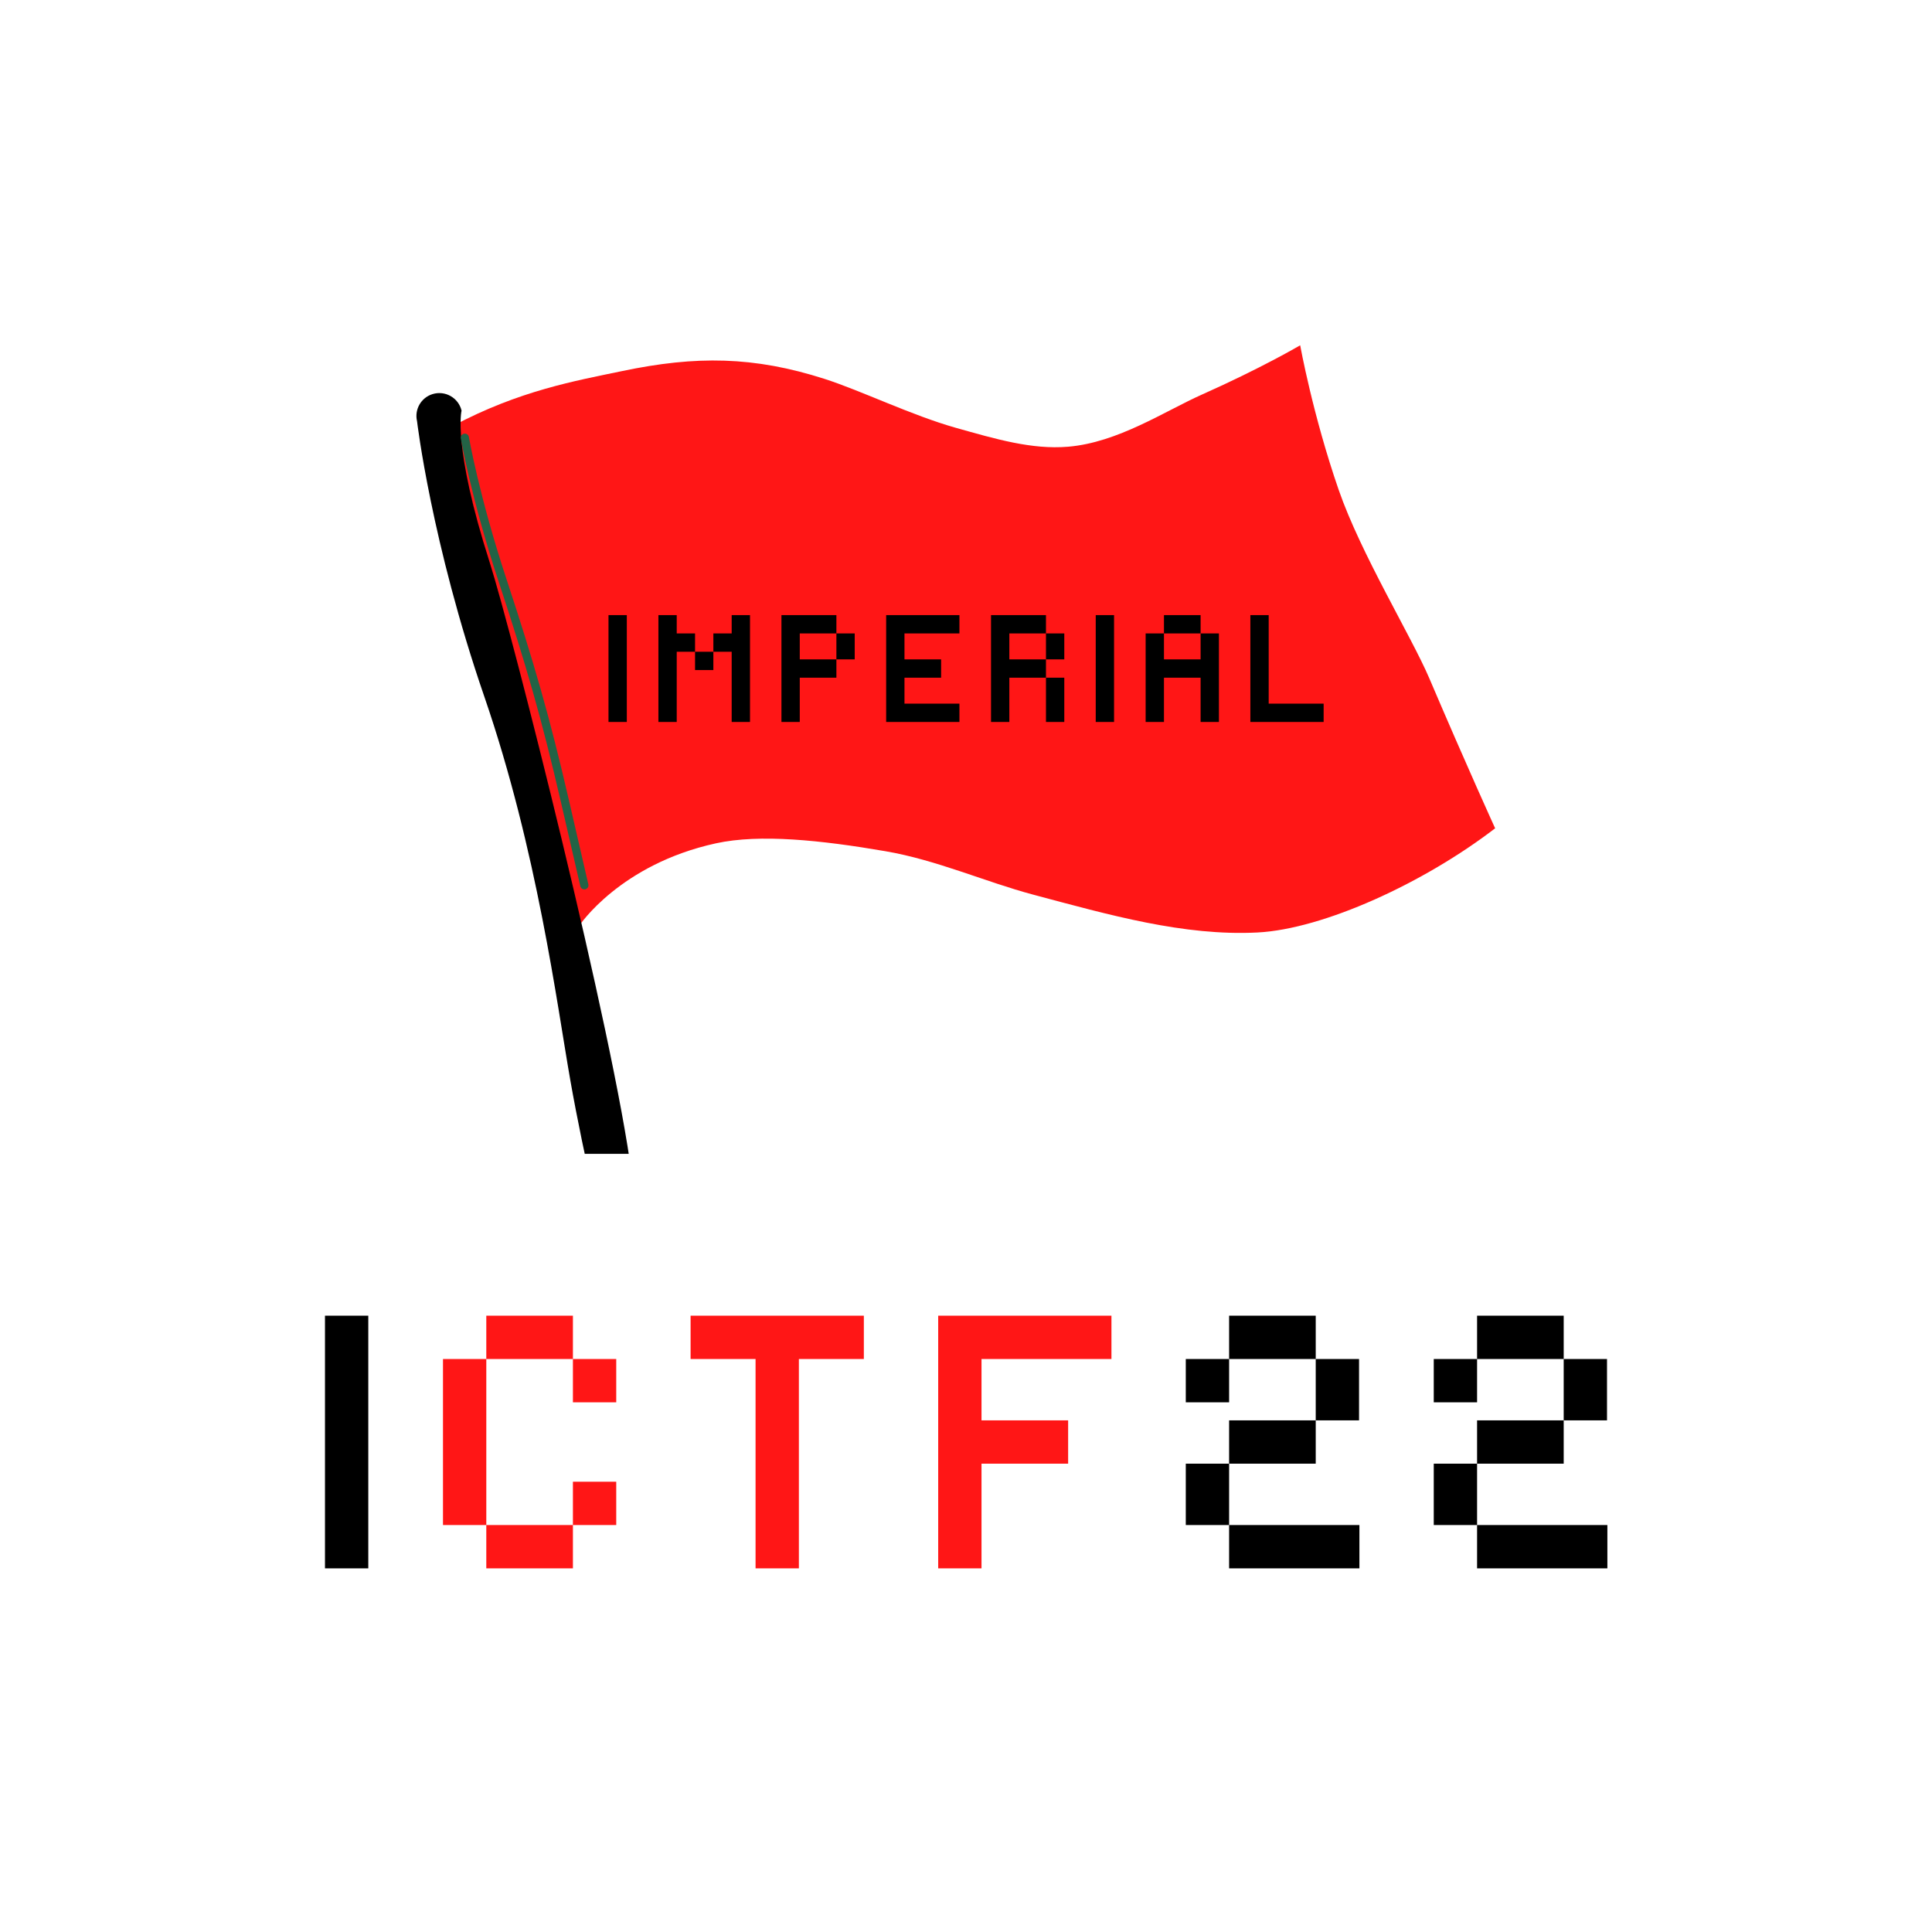
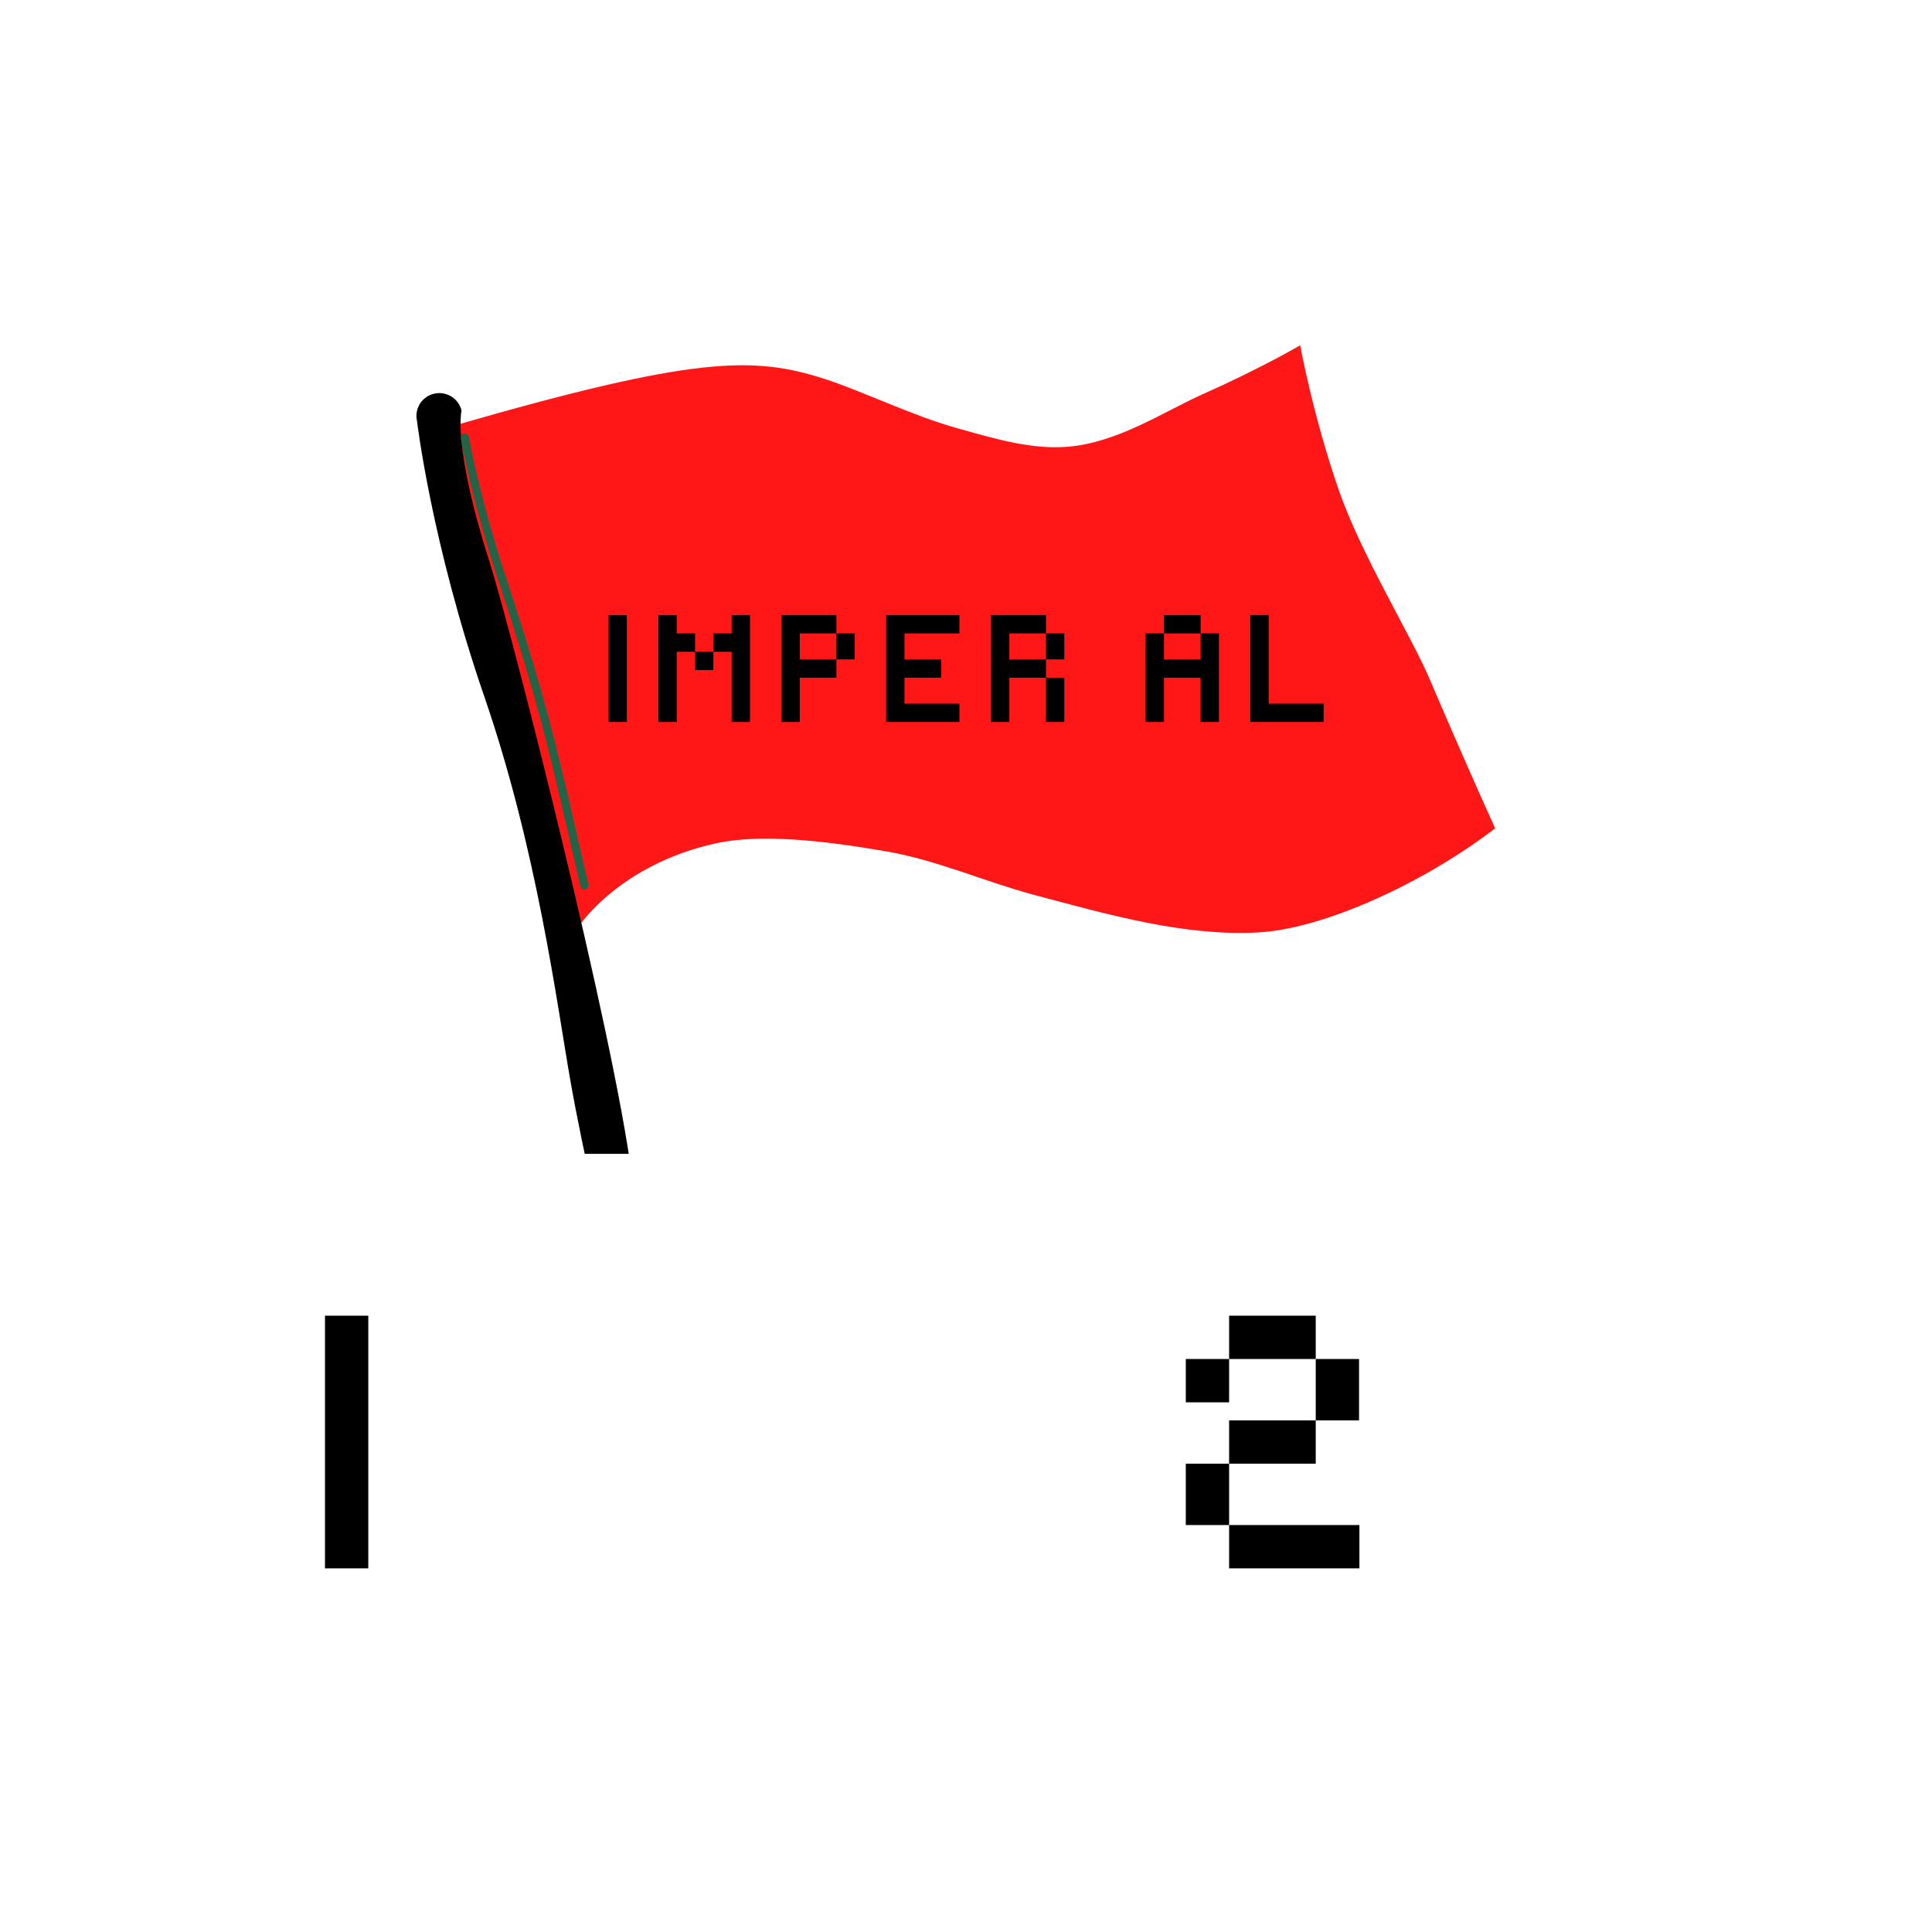
<svg xmlns="http://www.w3.org/2000/svg" width="810" zoomAndPan="magnify" viewBox="0 0 810 810" height="810" preserveAspectRatio="xMidYMid meet" version="1.0">
  <defs>
    <g />
    <clipPath id="id1">
      <path d="M 189.488 144.762 L 626.848 144.762 L 626.848 392 L 189.488 392 Z M 189.488 144.762 " clip-rule="nonzero" />
    </clipPath>
    <clipPath id="id2">
      <path d="M 174.586 164.223 L 316.723 164.223 L 316.723 483.762 L 174.586 483.762 Z M 174.586 164.223 " clip-rule="nonzero" />
    </clipPath>
  </defs>
  <g clip-path="url(#id1)">
-     <path fill="rgb(100%, 8.629%, 8.629%)" d="M 189.828 178.59 C 217.785 163.719 241.273 159.668 260.855 155.566 C 291.844 149.074 316.055 149.355 345.684 158.848 C 360.992 163.754 382.27 174.168 400.742 179.363 C 417.383 184.047 432.574 188.555 447.754 187.293 C 468.719 185.559 488.395 172.332 503.879 165.441 C 528.926 154.301 545.105 144.762 545.105 144.762 C 545.105 144.762 550.391 174.031 561.262 205.414 C 570.543 232.207 591.805 266.957 599.227 284.348 C 615.34 322.102 626.844 347.266 626.844 347.266 C 597.195 370.07 554.941 389.535 527.195 390.949 C 496.301 392.523 464.902 383.543 433.176 375.086 C 413.109 369.734 392.746 360.559 371.25 356.879 C 344.254 352.25 318.605 349.539 300.176 353.562 C 259.898 362.363 242.922 388.016 242.922 388.016 L 189.828 178.59 " fill-opacity="1" fill-rule="nonzero" />
+     <path fill="rgb(100%, 8.629%, 8.629%)" d="M 189.828 178.59 C 291.844 149.074 316.055 149.355 345.684 158.848 C 360.992 163.754 382.27 174.168 400.742 179.363 C 417.383 184.047 432.574 188.555 447.754 187.293 C 468.719 185.559 488.395 172.332 503.879 165.441 C 528.926 154.301 545.105 144.762 545.105 144.762 C 545.105 144.762 550.391 174.031 561.262 205.414 C 570.543 232.207 591.805 266.957 599.227 284.348 C 615.34 322.102 626.844 347.266 626.844 347.266 C 597.195 370.07 554.941 389.535 527.195 390.949 C 496.301 392.523 464.902 383.543 433.176 375.086 C 413.109 369.734 392.746 360.559 371.25 356.879 C 344.254 352.25 318.605 349.539 300.176 353.562 C 259.898 362.363 242.922 388.016 242.922 388.016 L 189.828 178.59 " fill-opacity="1" fill-rule="nonzero" />
  </g>
  <g clip-path="url(#id2)">
    <path fill="rgb(0%, 0%, 0%)" d="M 181.32 165.238 C 186.629 163.582 192.23 166.766 193.512 172.164 C 193.512 172.164 189.684 186.961 205.312 235.82 C 214.359 264.121 257.293 433.141 264.902 492.863 C 272.516 552.59 316.258 686.855 316.258 686.855 C 317.438 691.816 314.527 696.832 309.629 698.27 L 308.594 698.574 C 303.316 700.121 297.816 696.93 296.555 691.578 C 296.555 691.578 294.605 673.203 280.121 622.055 C 274.562 602.414 250.473 517.293 239.141 453.082 C 233.516 421.207 225.309 356.723 203.062 292.078 C 180.816 227.438 174.848 176.586 174.848 176.586 C 173.688 171.691 176.516 166.738 181.32 165.238 " fill-opacity="1" fill-rule="nonzero" />
  </g>
  <path stroke-linecap="round" transform="matrix(0.115, 0, 0, -0.114, 174.587, 698.965)" fill="none" stroke-linejoin="round" d="M 176.517 4521.62 C 176.517 4521.62 213.902 4302.75 314.297 3995.957 C 414.693 3689.164 471.365 3490.936 541.772 3183.187 C 612.178 2875.37 612.178 2875.37 612.178 2875.37 " stroke="rgb(13.73%, 38.82%, 27.449%)" stroke-width="30" stroke-opacity="1" stroke-miterlimit="10" />
  <g fill="rgb(0%, 0%, 0%)" fill-opacity="1">
    <g transform="translate(128.681, 657.539)">
      <g>
        <path d="M 7.566 0 L 25.727 0 L 25.727 -105.93 L 7.566 -105.93 Z M 7.566 0 " />
      </g>
    </g>
  </g>
  <g fill="rgb(100%, 8.629%, 8.629%)" fill-opacity="1">
    <g transform="translate(178.158, 657.539)">
      <g>
-         <path d="M 7.566 -87.77 L 7.566 -18.16 L 25.727 -18.16 L 25.727 0 L 62.043 0 L 62.043 -18.16 L 25.727 -18.16 L 25.727 -87.77 Z M 25.727 -105.93 L 25.727 -87.77 L 62.043 -87.77 L 62.043 -69.609 L 80.203 -69.609 L 80.203 -87.77 L 62.043 -87.77 L 62.043 -105.93 Z M 80.203 -18.16 L 80.203 -36.32 L 62.043 -36.32 L 62.043 -18.16 Z M 80.203 -18.16 " />
-       </g>
+         </g>
    </g>
  </g>
  <g fill="rgb(100%, 8.629%, 8.629%)" fill-opacity="1">
    <g transform="translate(281.967, 657.539)">
      <g>
-         <path d="M 7.566 -105.93 L 7.566 -87.77 L 34.805 -87.77 L 34.805 0 L 52.965 0 L 52.965 -87.77 L 80.203 -87.77 L 80.203 -105.93 Z M 7.566 -105.93 " />
-       </g>
+         </g>
    </g>
  </g>
  <g fill="rgb(100%, 8.629%, 8.629%)" fill-opacity="1">
    <g transform="translate(385.777, 657.539)">
      <g>
-         <path d="M 7.566 -105.93 L 7.566 0 L 25.727 0 L 25.727 -43.887 L 62.043 -43.887 L 62.043 -62.043 L 25.727 -62.043 L 25.727 -87.77 L 80.203 -87.77 L 80.203 -105.93 Z M 7.566 -105.93 " />
-       </g>
+         </g>
    </g>
  </g>
  <g fill="rgb(0%, 0%, 0%)" fill-opacity="1">
    <g transform="translate(489.583, 657.539)">
      <g>
        <path d="M 7.566 -43.887 L 7.566 -18.16 L 25.727 -18.16 L 25.727 0 L 80.355 0 L 80.355 -18.16 L 25.727 -18.16 L 25.727 -43.887 Z M 25.727 -105.93 L 25.727 -87.77 L 62.043 -87.77 L 62.043 -62.043 L 80.203 -62.043 L 80.203 -87.77 L 62.043 -87.77 L 62.043 -105.93 Z M 25.727 -62.043 L 25.727 -43.887 L 62.043 -43.887 L 62.043 -62.043 Z M 7.566 -87.77 L 7.566 -69.609 L 25.727 -69.609 L 25.727 -87.77 Z M 7.566 -87.77 " />
      </g>
    </g>
  </g>
  <g fill="rgb(0%, 0%, 0%)" fill-opacity="1">
    <g transform="translate(593.544, 657.539)">
      <g>
-         <path d="M 7.566 -43.887 L 7.566 -18.16 L 25.727 -18.16 L 25.727 0 L 80.355 0 L 80.355 -18.16 L 25.727 -18.16 L 25.727 -43.887 Z M 25.727 -105.93 L 25.727 -87.77 L 62.043 -87.77 L 62.043 -62.043 L 80.203 -62.043 L 80.203 -87.77 L 62.043 -87.77 L 62.043 -105.93 Z M 25.727 -62.043 L 25.727 -43.887 L 62.043 -43.887 L 62.043 -62.043 Z M 7.566 -87.77 L 7.566 -69.609 L 25.727 -69.609 L 25.727 -87.77 Z M 7.566 -87.77 " />
-       </g>
+         </g>
    </g>
  </g>
  <g fill="rgb(0%, 0%, 0%)" fill-opacity="1">
    <g transform="translate(251.916, 302.686)">
      <g>
        <path d="M 3.199 0 L 10.879 0 L 10.879 -44.797 L 3.199 -44.797 Z M 3.199 0 " />
      </g>
    </g>
  </g>
  <g fill="rgb(0%, 0%, 0%)" fill-opacity="1">
    <g transform="translate(272.843, 302.686)">
      <g>
        <path d="M 3.199 -44.797 L 3.199 0 L 10.879 0 L 10.879 -29.438 L 18.559 -29.438 L 18.559 -21.758 L 26.238 -21.758 L 26.238 -29.438 L 18.559 -29.438 L 18.559 -37.117 L 10.879 -37.117 L 10.879 -44.797 Z M 33.918 -29.438 L 33.918 0 L 41.598 0 L 41.598 -44.797 L 33.918 -44.797 L 33.918 -37.117 L 26.238 -37.117 L 26.238 -29.438 Z M 33.918 -29.438 " />
      </g>
    </g>
  </g>
  <g fill="rgb(0%, 0%, 0%)" fill-opacity="1">
    <g transform="translate(324.424, 302.686)">
      <g>
        <path d="M 10.879 -37.117 L 26.238 -37.117 L 26.238 -26.238 L 33.918 -26.238 L 33.918 -37.117 L 26.238 -37.117 L 26.238 -44.797 L 3.199 -44.797 L 3.199 0 L 10.879 0 L 10.879 -18.559 L 26.238 -18.559 L 26.238 -26.238 L 10.879 -26.238 Z M 10.879 -37.117 " />
      </g>
    </g>
  </g>
  <g fill="rgb(0%, 0%, 0%)" fill-opacity="1">
    <g transform="translate(368.326, 302.686)">
      <g>
        <path d="M 3.199 -44.797 L 3.199 0 L 33.918 0 L 33.918 -7.68 L 10.879 -7.68 L 10.879 -18.559 L 26.238 -18.559 L 26.238 -26.238 L 10.879 -26.238 L 10.879 -37.117 L 33.918 -37.117 L 33.918 -44.797 Z M 3.199 -44.797 " />
      </g>
    </g>
  </g>
  <g fill="rgb(0%, 0%, 0%)" fill-opacity="1">
    <g transform="translate(412.291, 302.686)">
      <g>
        <path d="M 10.879 -37.117 L 26.238 -37.117 L 26.238 -26.238 L 33.918 -26.238 L 33.918 -37.117 L 26.238 -37.117 L 26.238 -44.797 L 3.199 -44.797 L 3.199 0 L 10.879 0 L 10.879 -18.559 L 26.238 -18.559 L 26.238 0 L 33.918 0 L 33.918 -18.559 L 26.238 -18.559 L 26.238 -26.238 L 10.879 -26.238 Z M 10.879 -37.117 " />
      </g>
    </g>
  </g>
  <g fill="rgb(0%, 0%, 0%)" fill-opacity="1">
    <g transform="translate(456.193, 302.686)">
      <g>
-         <path d="M 3.199 0 L 10.879 0 L 10.879 -44.797 L 3.199 -44.797 Z M 3.199 0 " />
-       </g>
+         </g>
    </g>
  </g>
  <g fill="rgb(0%, 0%, 0%)" fill-opacity="1">
    <g transform="translate(477.12, 302.686)">
      <g>
        <path d="M 10.879 -37.117 L 26.238 -37.117 L 26.238 -26.238 L 10.879 -26.238 L 10.879 -37.117 L 3.199 -37.117 L 3.199 0 L 10.879 0 L 10.879 -18.559 L 26.238 -18.559 L 26.238 0 L 33.918 0 L 33.918 -37.117 L 26.238 -37.117 L 26.238 -44.797 L 10.879 -44.797 Z M 10.879 -37.117 " />
      </g>
    </g>
  </g>
  <g fill="rgb(0%, 0%, 0%)" fill-opacity="1">
    <g transform="translate(521.022, 302.686)">
      <g>
        <path d="M 3.199 -44.797 L 3.199 0 L 33.918 0 L 33.918 -7.68 L 10.879 -7.68 L 10.879 -44.797 Z M 3.199 -44.797 " />
      </g>
    </g>
  </g>
  <g fill="rgb(0%, 0%, 0%)" fill-opacity="1">
    <g transform="translate(408.419, 359.686)">
      <g />
    </g>
  </g>
</svg>